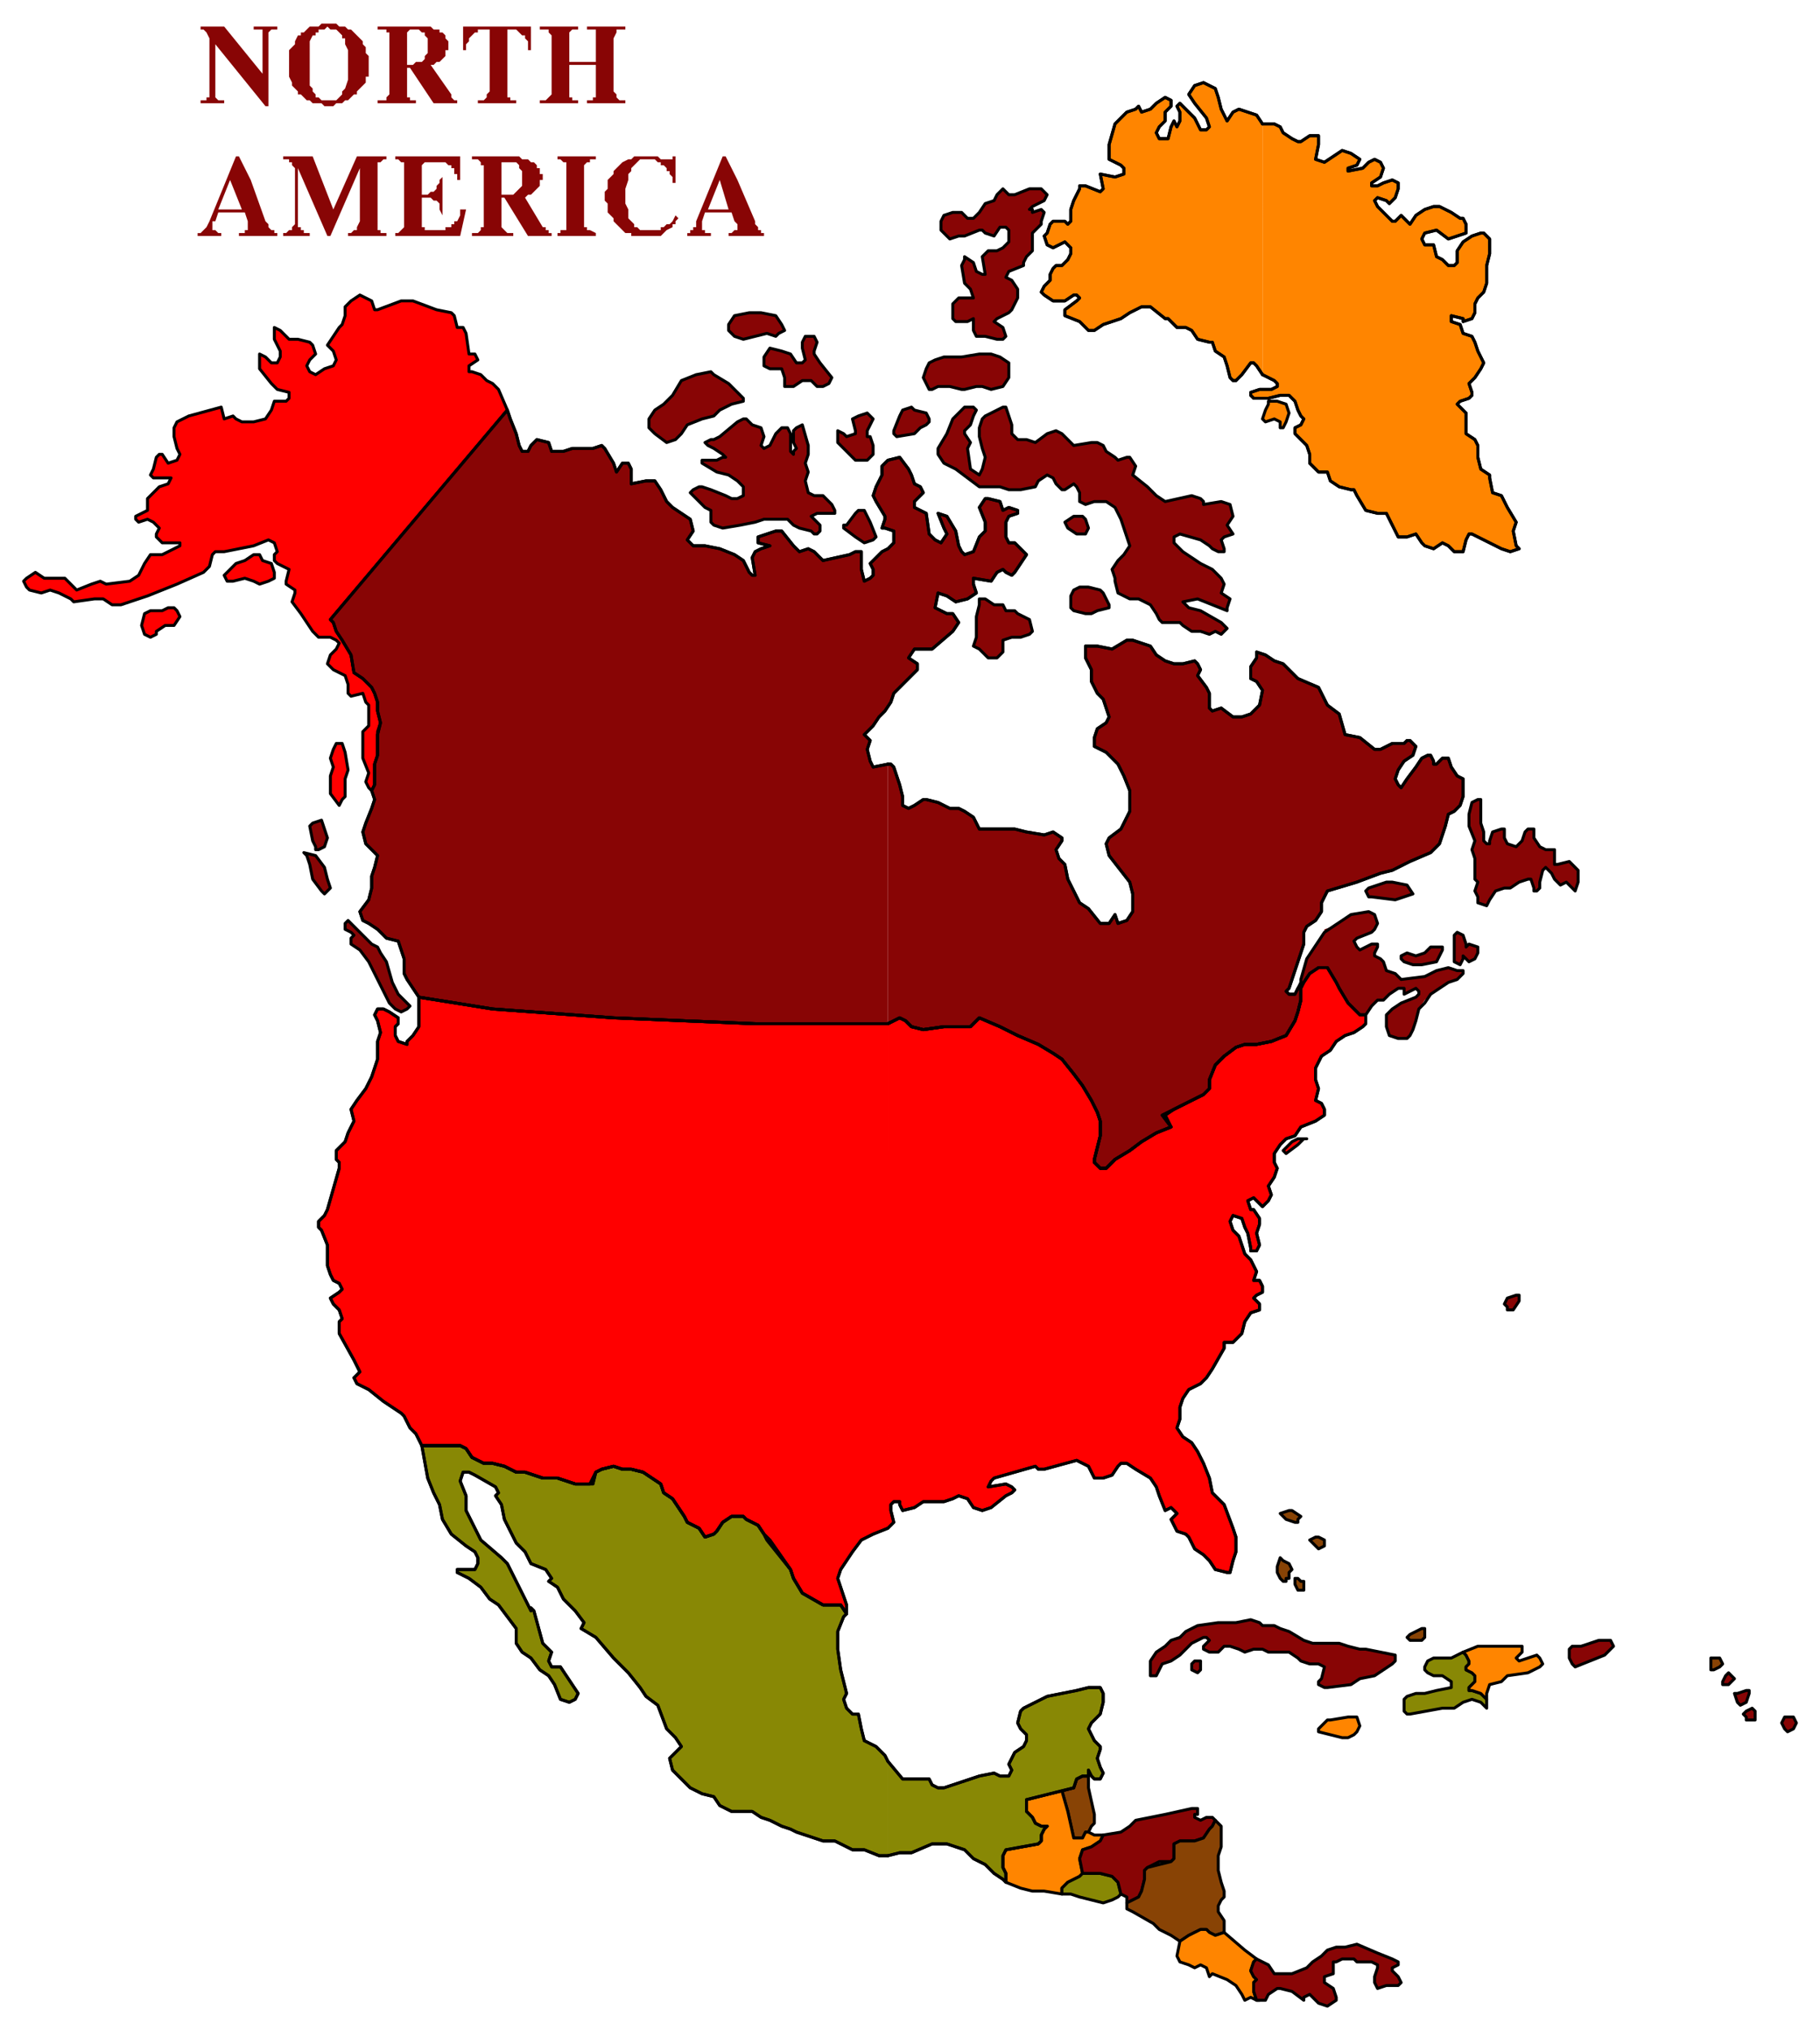
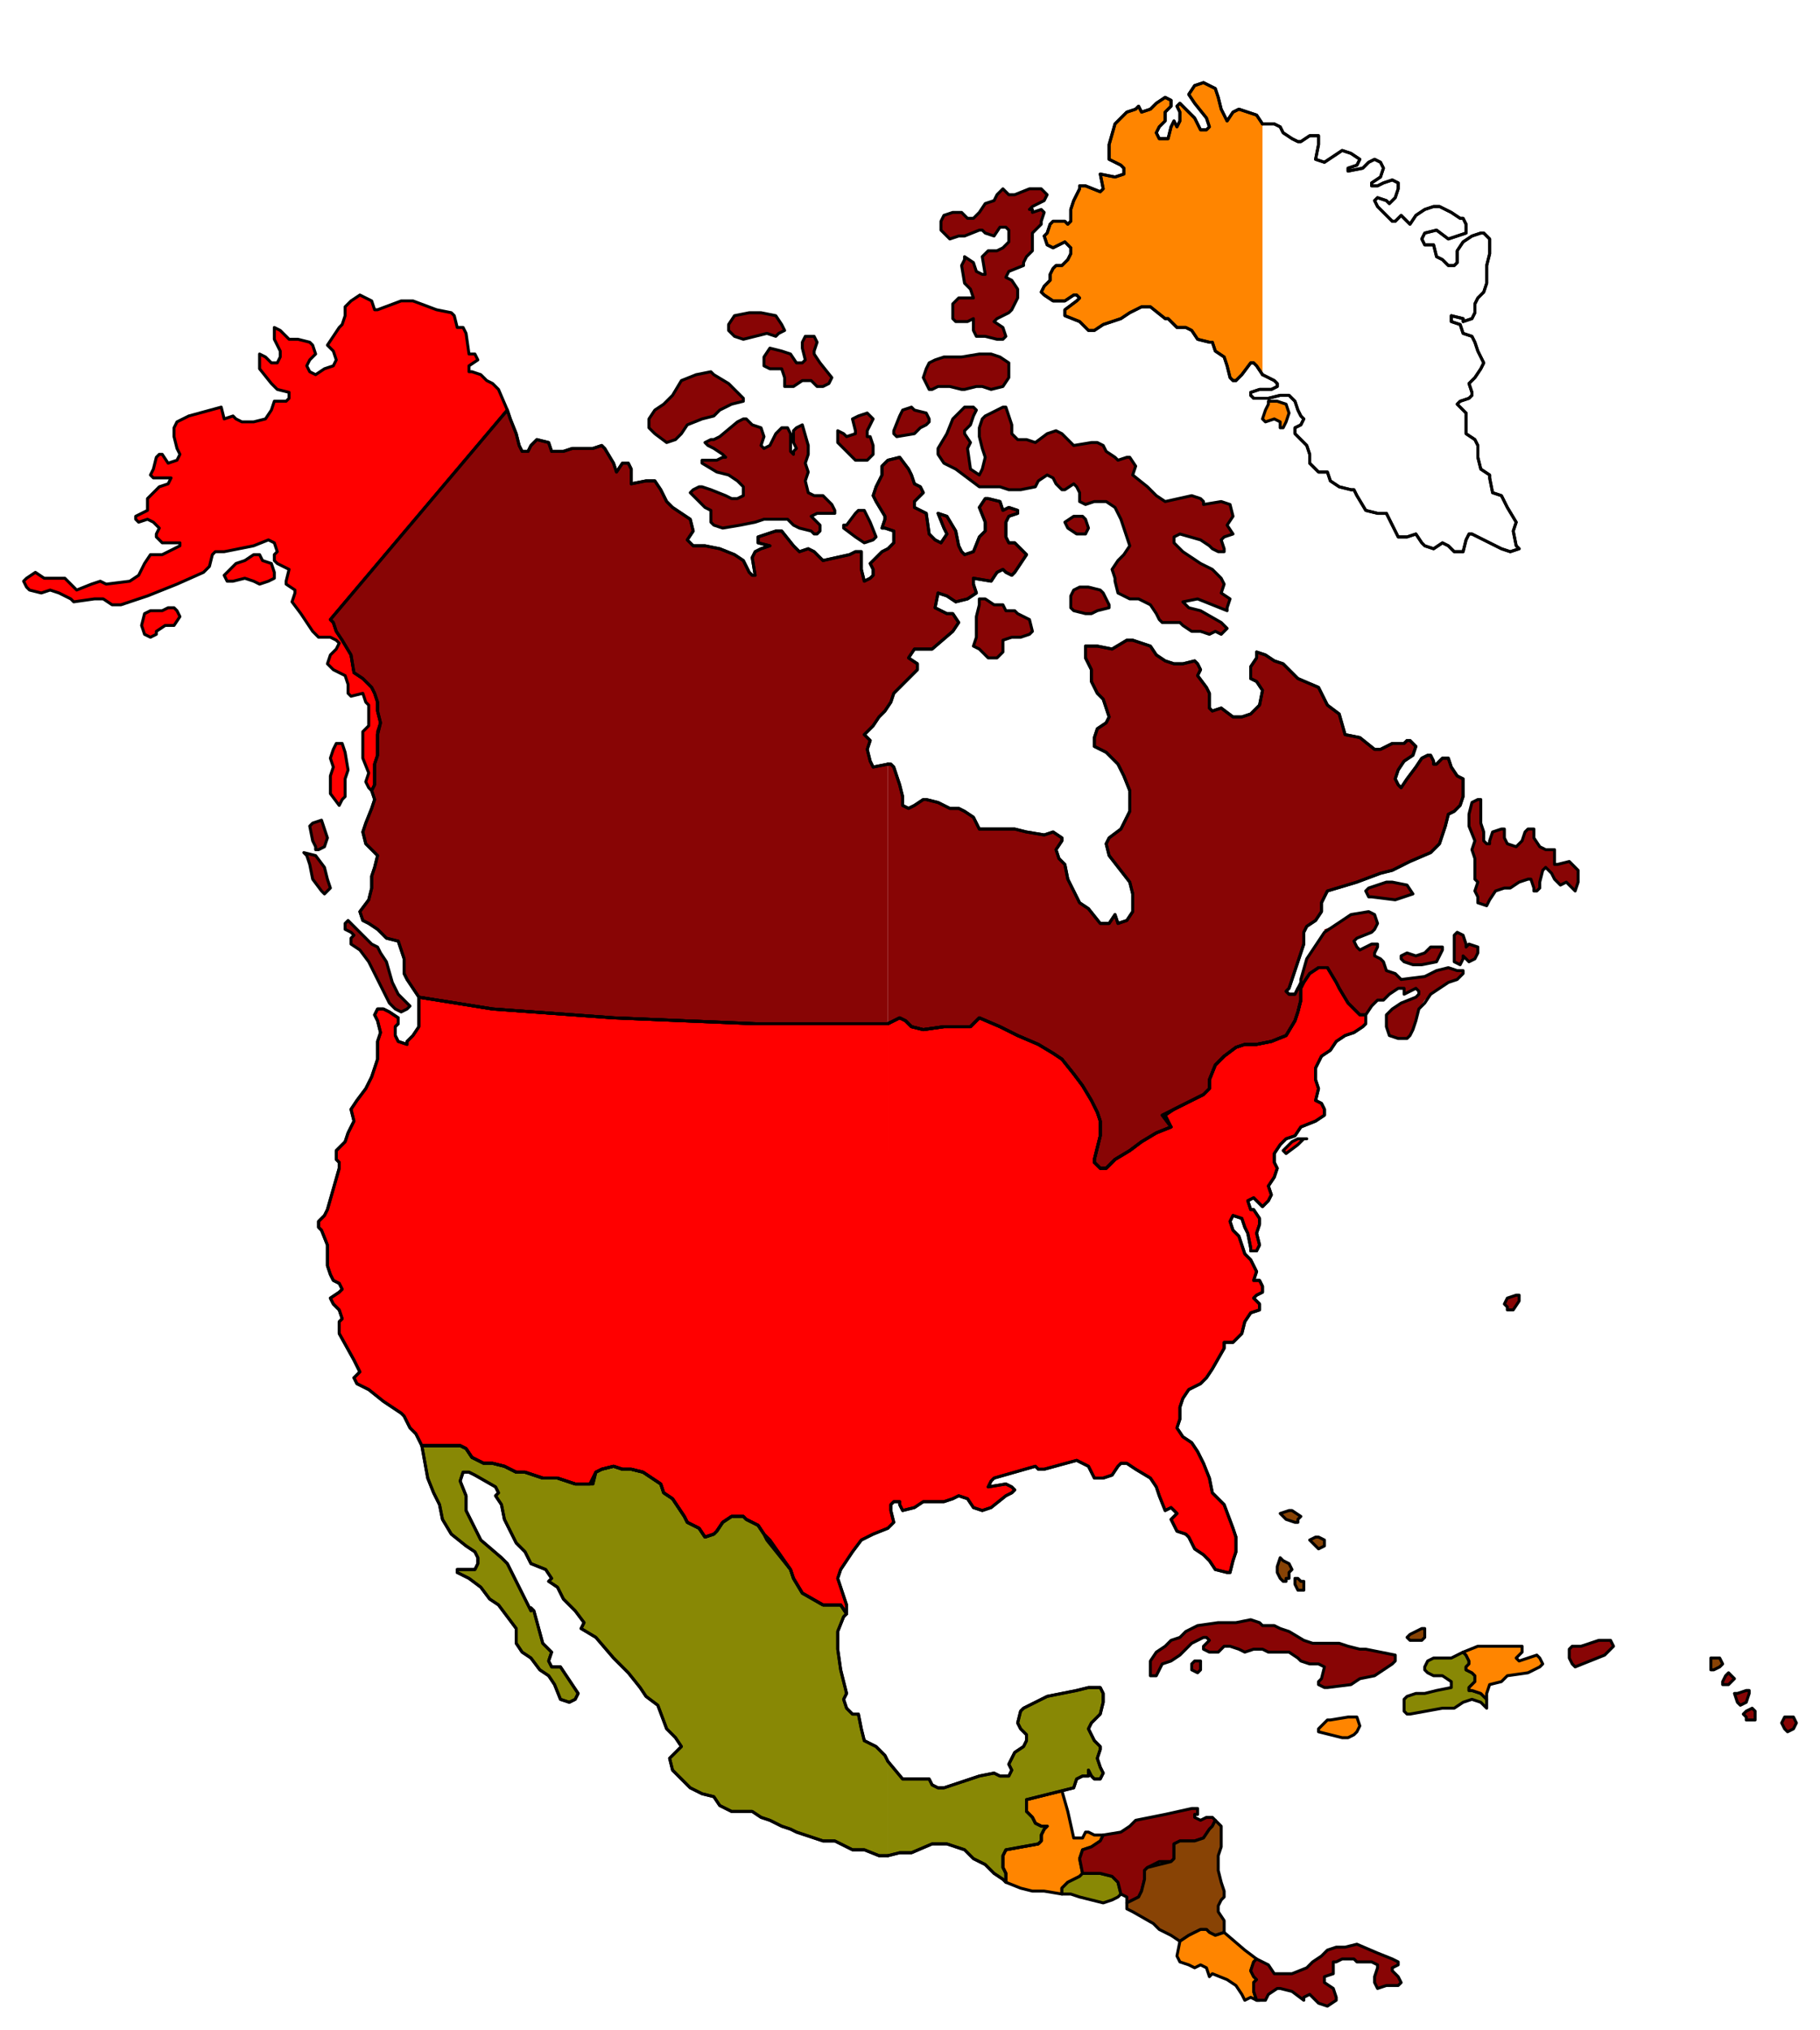
<svg xmlns="http://www.w3.org/2000/svg" fill-rule="evenodd" height="688" preserveAspectRatio="none" stroke-linecap="round" width="617">
  <style>.pen0{stroke:#000;stroke-width:1;stroke-linejoin:round}.brush1{fill:#880505}.brush2{fill:red}.brush3{fill:#884305}.brush4{fill:#ff8500}.brush5{fill:#888805}.pen1,.pen2{stroke:none}</style>
  <path class="pen0 brush1" d="m249 107 5-1h4l5 1 2 3 1 2-2 1-1 1-3-1-8 2-3-1-2-2v-2l2-3zm-2 23-5-3-1-1-5 1-5 2-3 5-3 3-3 2-2 3v3l2 2 4 3 3-1 2-2 2-3 5-2 4-1 2-2 4-2 4-1v-1l-5-5zm70-8 3-1h6l6-1h4l3 1 3 2v5h0l-2 3-4 1-3-1h-2l-4 1h-1l-4-1h-4l-2 1h-1l-1-2-1-2 1-3 1-2 2-1zm-21 29-1-3h-1v-2l2-4-2-2-3 1-2 1 1 4v1l-3 1-1-1-2-1v4l3 3 3 3h4l2-2v-1h0v-2z" />
  <path class="pen0 brush2" d="M51 207h4l2-1h2l1 1 1 2-2 3h-3l-3 2v1l-2 1-2-1-1-3 1-4 2-1z" />
  <path class="pen0 brush1" d="M291 173h2l2 4 2 5-1 1-3 1-3-2-4-3v-1h1l3-4 1-1zm73 2h3l1 1 1 3-1 2h-3l-3-2-1-2 3-2zm-1 29v-2l1-2 2-1h3l4 1 1 1h0l2 4v1l-4 1-2 1h-2l-4-1-1-1v-2zm151 235h1v2l-2 3h-2v-1l-1-1 1-2 3-1z" />
  <path class="pen0 brush3" d="M580 562h3l1 2-1 1-2 1h-1v-4z" />
  <path class="pen0 brush1" d="m586 567 1 1 1 1-2 2h-2v-1l1-2 1-1zm3 7 3-1h1v1l-1 3-2 1-1-1-1-3h1zm3 6 2-1 1 1v3h-3v-1l-1-1 1-1zm13 2h3l1 2-1 2-2 1-1-1-1-2 1-2zm-201-30 2-1 7-1h6l5-1 3 1 1 1h4l2 1 3 1 5 3 3 1h9l3 1 4 1h2l10 2v2l-1 1-3 2-3 2-5 1-3 2-8 1h-1l-2-1v-1l1-1 1-4-2-1h-3l-3-1-1-1-3-2h-7l-2-1h-3l-3 1-2-1-3-1h-2l-2 2h-3l-2-1v-1l1-1 1-1-1-1h-1l-4 2-2 2-2 2-3 2-3 1-2 4h-2v-5l2-3 3-2 2-2 3-1 2-2 2-1z" />
  <path class="pen0 brush1" d="M405 563h2v3l-1 1-2-1v-2l1-1z" />
  <path class="pen0 brush4" d="m451 588-4-1v-1h0l3-3h1l6-1h3l1 3-1 2-1 1-2 1h-2l-4-1z" />
  <path class="pen0 brush2" d="M86 188h2l1 2 3 1 1 3v2l-2 1-3 1-2-1-3-1-4 1h-2l-1-2 1-1 1-1 2-2 3-1 3-2z" />
  <path class="pen0 brush1" d="m246 168-5-2-3-1h-1l-2 1-1 1 2 2 3 3 2 1v4l1 1 3 1 6-1 5-1 3-1h8l2 2 2 1 4 1 1 1h1l1-1v-2l-2-2-1-1h0l2-1h6v-1l-1-2-3-3h-3l-2-1-1-4 1-3-1-3 1-3v-3l-2-7h0l-2 1-1 1v4l1 2-1 1v1l-1-1v-6l-1-2h-2l-2 2-2 4-2 1-1-1 1-3-1-3-3-1-2-2h-1l-2 1-6 5-2 1h-1l-2 1 1 1 2 1 3 2 1 1h-1l-2 1h-5v1l5 3 4 1 3 2 2 2v3l-2 1h-2l-2-1zm23-37 3-2h3l2 2h2l2-1 1-2-4-5-2-3v-1l1-3-1-2h-3l-1 2v2l1 4-1 1h-2l-2-3-3-1-4-1-2 3v3l2 1h4l1 3v3h3zm36 10-2 5v1l1 1 6-1 2-2 2-1 1-1v-1l-1-2h0l-4-1-1-1-3 1-1 2zm33-75-1 2-3 1-2 3-2 2h-2l-2-2h-3l-3 1-1 2v3l1 1 2 2 3-1h2l5-2h1l1 1 3 1 2-3h2l1 1v4l-2 2-2 1h-3l-2 2 1 6h-1l-2-1-1-3-3-2v1l-1 2 1 6 2 2 1 3h-5l-2 2v5l1 1h4l2-1v4l1 2h3l4 1h2l1-1-1-3h0l-3-2 1-1 4-2 1-1 2-4v-3l-2-3-2-1 1-2 5-2v-1l1-2 1-1 1-1v-6l3-3v-1l1-3h0l-1-1-3 1v-1h-1l1-1 4-2 1-2-2-2h-4l-5 2h-2l-2-2-2 2z" />
  <path class="pen0 brush4" d="M430 136h3l3 1 1 3-1 3-1 2h-1v-2l-2-1-3 1-1-1 1-3 1-2v-1z" />
  <path class="pen0 brush1" d="m410 215-3-1h-3l-3-2-1-1h-6l-1-1-1-2-2-3-4-2h-3l-4-2-1-4v-1l-1-3 2-3 2-2 2-3-3-9-2-4-3-2h-4l-3 1-2-1v-3l-1-2-1-1-3 2h-1l-2-2-1-2-2-1-3 2-1 2-5 1h-4l-3-1h-7l-8-6-4-2-2-3v-2l3-5 2-5 4-4h3l1 1-1 2-1 3-2 2v1l2 3-1 2 1 7 3 2 1-2 1-4-1-3-1-4v-3l1-3 1-1 6-3h1l2 6v3l2 2h3l3 1 4-3 3-1 2 1 2 2 2 2 6-1h2l2 1 1 2 3 2 1 1 3-1h1l2 3-1 3 5 4 3 3 3 2 9-2 3 1 1 1v1l6-1 3 1 1 4h0l-2 3 2 3h0l-3 1-1 1 1 3v1h-2l-2-1-1-1-3-2-7-2-2 1h0v2l3 3 3 2 3 2 4 2h0l3 3 1 2-1 3 3 2-1 3v1l-5-2-5-2-5 1h0l2 2 4 1 7 4 2 2-1 1-1 1-2-1-2 1zm-76-12 3 2h3l1 2h3l1 1 4 2 1 4-1 1-3 1h-3l-3 1h0v4l-2 2h-3l-3-3-2-1 1-3v-7l1-4v-2h2zm166 88v7l1 1-1 3 1 2v2l3 1 1-2 2-3 3-1h2l3-2 3-1h1l1 3h0v1h1l1-1v-2l1-4 1-1 2 2 1 2 2 2h0l2-1 1 1 2 2 1-3v-4l-2-2-1-1-4 1h-1v-5h-3l-2-1-2-3v-3h-2l-1 1-1 3-2 2-3-1-1-2v-3h-1l-3 1-1 3v1h-1l-1-1v-3l-1-3v-8h-1l-2 1-1 4v4l2 5-1 3 1 3zm-36 10 6-2h2l5 1 2 3h0l-3 1-3 1-8-1h-1l-1-2 1-1zm13 22 3 1 3-1 2-2h4v1l-1 2-1 2-5 1h-3l-3-1-1-1v-1l2-1zm17-7 2 1 1 3v1l1-1 3 1v2l-1 2-2 1-1-1-1-1v1l-1 2-2-1v-9l1-1z" />
  <path class="pen0 brush2" d="M442 386h1-1l-2 2-4 3h0l-1-1 1-1 2-2 2-1h2z" />
  <path class="pen0 brush1" d="m129 323-1-2-2-1-2-2-1-1-4-4-1-1-1 1v2l2 1 1 1-1 1v2l3 2 3 4 3 6 1 2 3 6 2 2 2 1 2-1 1-1-3-3-1-1-2-4-2-7-2-3zm-23-44 3-1 1 3 1 3-1 3-2 1h-1v-1l-1-2-1-5 1-1zm-3 10 4 1 3 4 1 4 1 3-1 1-1 1-1-1-3-4-1-5-1-3-1-1z" />
  <path class="pen0 brush2" d="M114 252h2l1 3 1 6-1 3v6l-1 1-1 2-3-4v-6l1-3-1-3 1-3 1-2z" />
  <path class="pen0 brush3" d="m434 513 3-1h1l3 2-1 1v1h-1l-3-1-2-2zm10 9 2-1h1l2 1v2h0l-2 1-1-1-1-1-1-1zm-5 13v2l1 2h2v-3h-1l-1-1h-1zm-5-7h0l1 1 2 1 1 2-1 1v2h-1v1h-1l-1-1-1-2v-2l1-3zm44 26 2-1 2-1h1v3l-1 1h-4l-1-1 1-1z" />
  <path class="pen0 brush1" d="M533 558h3l6-2h4l1 2-1 1-2 2-10 4-1-1-1-2v-3l1-1z" />
  <path class="pen0 brush2" d="m126 268-1-1-1-2 1-3-2-5h0v-9l2-2v-7l-1-1-1-3-4 1-1-1v-3l-1-3-2-1-2-1-2-2 1-3 2-2 1-2-1-1-2-1h-4l-2-2-2-3-2-3-3-4 1-3v-1l-3-2v-1l1-4-4-2-1-1v-2l1-1-1-3-2-1-5 2-10 2h-3l-1 1-1 4-2 2-9 4-10 4-9 3h-3l-3-2h-3l-7 1-1-1-4-2-3-1-3 1-4-1-1-1-1-2 1-1 3-2 3 2h7l2 2 2 2 5-2 3-1 2 1 8-1 3-2 2-4 2-3h4l6-3v-1h-6l-2-2v-1l1-2-2-2-2-1-3 1-1-1v-1l4-2v-4l2-2 2-2 3-1 1-2h-6l-1-1 1-2 1-4 1-1h1l2 3 3-1 1-2-1-2-1-4v-3l1-2 4-2 11-3 1 4 3-1 1 1 2 1h4l4-1 2-3 1-3h4l1-1v-2l-4-1-2-2-4-5v-5l2 1 2 2h2l1-2v-2l-2-4v-4l2 1 3 3h3l4 1 1 1 1 3-2 2-1 2 1 2 2 1 3-2 3-1 1-2-1-3-2-2 2-3 2-3 1-1 1-3v-3l2-2 3-2 2 1 2 1 1 3h1l8-3h4l8 3 5 1 1 1 1 4h2l1 2 1 7h2l1 2h0l-3 2v2h1l3 1 2 2 2 1 2 2 3 7-60 71 1 1 1 3 2 3 3 5 1 6 3 2 3 3 1 2 1 3v3l1 4-1 3v8l-1 3v7l-1 2z" />
-   <path class="pen0 brush3" d="m369 621 1-2 1-1v-3l-2-9v-4h-2l-2 1-1 3-4 1 2 7 2 9h3l1-2h1z" />
  <path class="pen0 brush4" d="m360 607-8 2-4 1v4l2 2 1 2 2 1h2l-1 1-1 2v2l-1 1-11 2-1 2v4l1 2v3l5 2 4 1h4l6 1h0v-2l1-1 1-1 2-1 2-1 1-1h0l-1-5 1-3 3-1 3-2 1-2h0-3l-2-1h0-1l-1 2h-3 0l-2-9-2-7z" />
  <path class="pen0 brush5" d="M360 642h3l3 1 4 1 4 1 3-1 2-1 1-1h0l-1-4-2-2-4-1h-6l-1 1-2 1-2 1-1 1-1 1v2z" />
  <path class="pen0 brush1" d="m374 622 6-1 3-2 2-2 10-2 9-2h2v2h-1v1l2 1 2-1h2l1 1h0l-1 2-1 1-2 3-3 1h-5l-2 1v5l-1 1h-4l-4 2-1 1v3l-1 4-1 2-4 2h0v-2l-2-1h0l-1-4-2-2-4-1h-6 0l-1-5 1-3 3-1 3-2 1-2z" />
  <path class="pen0 brush3" d="M415 655v-4l-2-3v-2l1-2 1-1v-2l-1-3-1-4v-5l1-3v-7l-2-2h0l-1 2-1 1-2 3-3 1h-5l-2 1v5l-1 1-4 1-4 1-1 1v3l-1 4-1 2-4 2v2l2 1 7 4 2 2 4 2 3 2 3-2 2-1 2-1h2l1 1 2 1 3-1z" />
  <path class="pen0 brush4" d="m400 658-1 5 1 2 3 1 2 1 2-1 2 1 1 3 1-1 5 2 3 2 2 3 1 2 2-1 2 1h1-1l-1-3v-3l1-1-1-1-1-2 1-3 1-1h0l-4-3-7-6h0l-3 1-2-1-1-1h-2l-2 1-2 1-3 2z" />
  <path class="pen0 brush1" d="m426 664 4 2 2 3h6l5-2 2-2 3-2 2-2 3-1h3l4-1 7 3 5 2 2 1h0v1l-2 1v1l2 2 1 2-1 1h-4l-3 1-1-2v-2l1-3v-1h0l-2-1h-5l-1-1h-4l-2 1h-1v4l-3 1v2l3 2 1 3v1l-3 2-3-1-3-3-2 1v1l-4-3-4-1h-1l-3 2-1 2h-2 0-1l-1-3v-3l1-1-1-1-1-2 1-3 1-1z" />
  <path class="pen0 brush5" d="m496 560-4 2h-6l-2 1-1 2v1l1 1 2 1h3l3 2v2h0l-5 1-4 1h-3l-3 1-1 1v4h0l1 1h1l11-2h4l3-2 3-1 3 1 2 2v-3h0l-2-2-3-1h-1v-1l1-1 1-1v-2l-1-1-2-1v-1l1-1v-1l-1-2-1-1z" />
  <path class="pen0 brush4" d="m496 560 5-2h15v2l-2 2 1 1 3-1 3-1 1 1 1 2-1 1-4 2-7 1-2 2-4 1-1 3v2h0l-2-2-3-1h-1v-1l1-1 1-1v-2l-1-1-2-1v-1l1-1v-1l-1-2-1-1z" />
-   <path class="pen1 brush4" d="M428 42h4l2 1 1 2 3 2 2 1h1l3-2h3v3l-1 5 3 1 3-2 3-2 3 1 3 2-1 2-3 1v1l5-1 2-2 2-1 2 1 1 2-1 3-3 2v1h2l2-1 3-1 2 1v2l-1 3-1 1-1 1-1-1-3-1-1 1 1 2 1 1 3 3 1 1h1l2-2 1 1 2 2 2-3 3-2 3-1h2l4 2 3 2h1l1 2v3l-3 1-3 1-4-3-4 1-1 2 1 2h3l1 4 2 1 2 2h2l1-1v-4l2-3 3-2 3-1h1l1 1 1 1v5l-1 4v6l-1 3-2 2-1 2v3l-1 2-3 1v-1l-4-1v2l3 1 1 3 3 1 1 2 1 3 2 4-1 2-2 3-2 2 1 3v1l-1 1-3 1-1 1 3 3v7l3 2 1 2v4l1 4 3 2v1l1 5 3 1 2 4 3 5-1 3 1 5 1 1-3 1-3-1-4-2-6-3h-1l-1 2-1 4h-3l-2-2-2-1-3 2-3-1-1-1-2-3-3 1h-3l-3-6-1-2h-3l-4-1-3-5-1-2h-1l-4-1-3-2-1-3h-3l-1-1-2-2v-3l-1-3-3-3-1-1v-2l2-1 1-2-1-1-1-2-1-3-2-2h-3l-4 1h-5l-1-1v-1l3-1h4l2-1v-1l-1-1-4-2V42z" />
  <path class="pen1 brush4" d="m428 127-2-3-1-1h-1l-3 4-2 2h-1l-1-1-1-4-1-3-3-2-1-3h-1l-4-1-2-3-2-1h-3l-3-3h-1l-5-4h-3l-4 2-3 2-6 2-3 2h-2l-2-2-1-1-5-2v-2l4-3 1-1-1-1h-1l-3 2h-4l-3-2-1-1 1-2 2-2v-2l1-2 1-1h2l2-2 1-2v-2l-2-2-2 1-2 1-2-1-1-3 1-1 1-3 1-1h4l1 1 1-1v-4l1-3 2-4v-1h2l5 2 1-1-1-5 5 1 3-1v-2l-1-1-4-2v-5l2-7 4-4 3-1 1-1 1 2 3-1 2-2 3-2 2 1v2l-2 2v3l-2 2-1 2 1 2h3l1-4 1-2 1 2 1-2v-3l-1-2 1-1 5 5 2 4h2l1-1-1-3-4-5-2-3 2-3 3-1 4 2 1 3 1 4 2 4 2-3 2-1 6 2 2 3v85z" />
  <path class="pen2 brush1" d="M463 344h-2l-1-1-3-3-3-5-1-2-3-5h-3l-3 2-2 3-1 2h-1l1-2v-1l2-7 4-6 2-3v-1l3-1 3-2 3-2 6-1 2 1 1 3-1 2-1 1-5 2-1 1 1 2 1 1 4-2h2v1l-1 2v1l2 1 1 1 1 3 3 1 2 2 8-1 4-2 4-1 3 1h2v1l-2 2-3 1-3 2-3 2-2 2-2 3-1 4-1 3-1 2-1 1h-3l-3-1-1-3v-4l2-2 3-2 5-2 1-1v-1l-1-1-4 2v-2h-2l-3 2-2 2h-2l-2 2-2 3z" />
  <path class="pen2 brush1" d="M301 259h1l1 1 2 6 1 4v3l2 1 2-1 3-2h1l4 1 4 2h3l2 1 3 2 2 4h12l4 1 6 1 3-1 3 2v1l-2 3 1 3 2 2 1 5 4 8 3 2 4 5h3l2-3 1 3 3-1 2-3v-6l-1-4-7-9-1-4 1-2 4-3 3-6v-7l-2-5-2-4-4-4-4-2v-3l1-3 3-2 1-2-2-6-2-2-1-2-1-2v-4l-2-4v-4h4l5 1 5-3h2l6 2 2 3 3 2 3 1h3l4-1 1 1 1 2-1 2 3 4 1 2v5l1 1 3-1 4 3h3l3-1 3-3 1-5-2-3-2-1v-4l2-3v-2l3 1 3 2 3 1 5 5 7 3 3 6 4 3 2 7 5 1 5 4h2l4-2h4l1-1h1l1 1 1 1-1 3-3 2-2 3-1 3 1 2 1 1 2-3 3-4 2-3 2-1h1l1 2v1h1l2-2h2l1 3 2 3 2 1v6l-1 3-2 2-2 1-1 4-2 6-3 3-7 3-6 3-4 1-8 3-10 3-2 4v3l-2 3-3 2-1 2v4l-1 3-2 6-2 6-1 1 1 1h2l1-2h1v4l-1 4-1 3-3 5-5 2-5 1h-4l-3 1-4 3-3 3-2 5v3l-2 2-10 5-3 2 2 4-5 2-5 3-4 3-5 3-3 3h-2l-2-2v-1l1-4 1-4v-5l-1-3-2-4-3-5-3-4-4-5-3-2-5-3-7-3-6-3-7-3-1 1-2 2h-9l-7 1-4-1-2-2-2-1-4 2v-88z" />
  <path class="pen2 brush1" d="M301 347h-45l-48-2-41-3-25-4-4-6-1-2v-5l-1-3-1-3-4-1-3-3-3-2-2-1-1-3 3-4 1-4v-4l1-3 1-4-3-3-1-1-1-4 1-3 2-5 1-3-1-3 1-2v-7l1-3v-7l1-4-1-4v-3l-1-3-1-2-3-3-3-2-1-6-3-5-2-3-1-3-1-1 60-71 1 3 2 5 1 4 1 2h2l1-2 2-2 4 1 1 3h4l3-1h7l3-1 1 1 3 5 1 3 2-3h2l1 2v5l5-1h3l2 3 2 4 2 2 6 4 1 4-2 3 2 2h4l5 1 5 2 3 2 2 4 1 1h1l-1-6 1-2 2-1 3-1-4-1v-2l6-2h2l4 5 2 2 3-1 2 1 3 3 9-2 2-1h2v6l1 4 2-1 1-1v-2l-1-2 4-4 2-1 2-2v-4l-3-1h-1l1-3v-1l-3-5-1-2 1-3 2-4v-3l2-2 4-1 3 4 1 2 1 3 2 1 1 2-1 1-2 2v2l4 2 1 7 2 2 2 1 2-3-1-2-2-5 3 1 3 5 1 5 1 2 1 1 3-1 2-5 2-2v-3l-2-5 2-3h1l4 1 1 3 2-1 3 1v1l-3 1-1 2v5l1 2h2l2 2 2 2-4 6-1 1-2-1-1-1-2 1-2 3-6-1v2l1 3-3 2-4 1-3-2-3-1-1 5 4 2h2l2 3-2 3-7 6h-6l-2 3 3 2v2l-8 8-1 3-2 3-2 2-2 3-3 3 2 2-1 3 1 4 1 2 5-1v88z" />
  <path class="pen0" fill="none" d="m440 335 1-2v-1l2-7 4-6 2-3h0l3-2 3-2 3-2 6-1 2 1 1 3-1 2-1 1-5 2-1 1 1 2 1 1 4-2h2v1l-1 2v1l2 1 1 1 1 3 3 1 2 2 8-1 4-2 4-1 3 1h2v1l-2 2-3 1-3 2-3 2-2 3-2 2-1 4-1 3-1 2-1 1h-3l-3-1-1-3v-4l2-2 3-2 5-2 1-1v-1l-1-1-4 2v-2h-2l-3 2-2 2h-2l-2 2-2 3h-2l-1-1-3-3-3-5-1-2-3-5h-3l-3 2-2 3-1 2" />
  <path class="brush5" d="M301 629v-32l-1-2-3-3-2-1-2-1-1-4-1-5h-2l-2-2-1-3 1-2-2-8-1-7v-6l2-5 1-1-2-3h-6l-7-4-3-5-1-3-7-10-2-2-2-3-4-2-1-1h-4l-3 2-2 3-1 1-3 1-2-3-4-2-1-2-2-3-2-3-3-2-1-3-3-2-3-2-4-1h-3l-3-1-4 1-2 1-1 4h-6l-3-1-3-1h-5l-3-1-3-1h-3l-4-2-4-1h-3l-4-2-2-3-2-1h-13l2 11 2 5 2 4 1 5 3 5 5 4 3 2 1 2v2l-1 2h-6v1l4 2 4 3 3 4 3 2 3 4 3 4v5l2 3 3 2 3 4 3 2 2 3 2 5 3 1 2-1 1-2-2-3-2-3-2-3h-3l-1-2 1-3-1-1-2-2-3-11-1-1v1l-8-16-2-2-7-6-2-4-3-6v-5l-2-5 1-3h2l2 1 7 4 1 2-1 1 2 3 1 5 4 8 3 3 2 4 5 2 2 3-1 1 3 2 2 4 4 4 3 4-1 2 5 3 6 7 5 5 4 5 2 3 4 3 3 8 3 3 2 3-1 1-2 2-1 1 1 4 3 3 3 3 4 2 4 1 2 3 4 2h7l3 2 3 1 4 2 3 1 2 1 3 1 3 1 3 1h4l6 3h4l5 2h3zm0 0 4-1h4l7-3h5l3 1 3 1 3 3 4 2 3 3 3 2 1 1v-3l-1-2v-4l1-2 11-2 1-1v-2l1-2 1-1h-2l-2-1-1-2-2-2v-4l4-1 8-2 4-1 1-3 2-1h2v-2l1 2 1 1h2l1-2-1-2-1-3 1-3v-1l-2-2-2-4 1-2 3-3 1-4v-3l-1-2h-4l-4 1-10 2-6 3-2 1-1 1-1 4 1 2 2 2v2l-1 2-3 2-2 4 1 2-1 2h-3l-2-1-5 1-3 1-3 1-6 2h-2l-2-1-1-2h-9l-5-6v32z" style="stroke:none" />
  <path class="brush2" d="M301 347h-45l-48-2-41-3-25-4v10l-2 3-2 2v1l-3-1-1-2v-3l1-1v-2l-3-2-2-1h-2l-1 2 1 2 1 4-1 3v6l-1 3-1 3-2 4-3 4-2 3 1 4-2 4-1 3-3 3v3l1 1v2l-2 7-2 7-1 2-2 2v2l1 1 2 5v7l1 3 1 2 2 1 1 2-1 1-3 2 1 2 2 2 1 3-1 1v4l5 9 2 4-2 2 1 2 4 2 5 4 6 4 1 1 2 4 2 2 2 4h13l2 1 2 3 4 2h3l4 1 4 2h3l3 1 3 1h5l3 1 3 1h5l2-4 2-1 4-1 3 1h3l4 1 3 2 3 2 1 3 3 2 2 3 2 3 1 2 4 2 2 3 3-1 1-1 2-3 3-2h4l1 1 4 2 2 3 1 2 8 10 1 3 3 5 7 4h6l2 3v-3l-1-3-1-3-1-3 1-3 2-3 2-3 3-4 4-2 5-2V347zm0 171 2-2-1-4v-2l1-1h2v1l1 2 4-1 3-2h7l3-1 2-1 3 1 2 3 3 1 3-1 5-4 2-1 1-1-1-1-2-1-6 1 1-2 1-1 14-4 1 1h2l11-3 4 2 2 4h3l3-1 2-3 1-1h2l3 2 5 3 2 3 1 3 2 5 2-1 1 1 1 1-2 2 1 2 1 2 3 1 1 1 2 4 3 2 2 2 2 3 4 1h1l1-4 1-3v-5l-1-3-3-8-4-4-1-5-2-5-2-4-2-3-3-2-2-3 1-3v-4l1-3 2-3 4-2 2-2 2-3 4-7v-2h3l3-3 1-4 2-3 3-1v-2l-2-2 1-1 2-1v-2l-1-2h-2l1-3-2-4-2-2-2-6-2-2-1-3 1-2 3 1 1 3 1 2 1 5v1h2l1-2-1-4 1-3v-2l-2-3h-1l-1-3 2-1 2 2 1 1 2-2 1-2-1-3 2-3 1-3-1-2v-3l2-3 2-2 3-1 2-3 5-2 3-2v-2l-1-2-2-1 1-4-1-3v-4l2-4 3-2 2-3 3-2 3-1 3-2 1-1v-3h-2l-1-1-3-3-3-5-1-2-3-5h-3l-3 2-2 3-1 2v4l-1 4-1 3-3 5-5 2-5 1h-4l-3 1-4 3-3 3-2 5v3l-2 2-10 5-4 2 3 4-5 2-5 3-4 3-5 3-3 3h-2l-2-2v-1l1-4 1-4v-5l-1-3-2-4-3-5-3-4-4-5-3-2-5-3-7-3-6-3-7-3-1 1-2 2h-9l-7 1-4-1-2-2-2-1-4 2v171z" style="stroke:none" />
-   <path class="pen2 brush1" d="M73 30V15l17 21h1V11l1-1h2V9h-8v1h3v15L76 9h-8v1h1l1 1 1 2v20h-1v1h-2v1h8v-1h-2l-1-1v-3zm25-8v4l1 2v1l1 1 1 1v1h1l1 1 1 1h1l1 1h3l1 1h3l1-1h2l1-1h1l1-1 1-1h1v-1l1-1 1-1 1-1v-2h1v-7l-1-1v-2l-1-1v-1l-1-1-1-1-1-1-1-1h-1l-1-1h-6l1 1h2l1 1 1 1v1h1v2l1 2v10l-1 3-1 1v1l-1 1-1 1h-5l-1-1h-1v-1l-1-1v-1l-1-1V14l1-2h1v-1h1v-1h2l1-1h6-2l-1-1h-5l-1 1h-3l-1 1-1 1h-1v1h-1l-1 2v1l-1 1-1 1v5zm42-13h-12v1h3v1h1v21l-1 1v1h-3v1h13v-1h-2v-1h-1V23h1l8 12h8v-1h-1l-1-1v-1l-7-10h1l1-1h1l1-1 1-1v-2h1v-3l-1-1v-1l-1-1h-1v-1h-9 2l1 1h1v1l1 1v5l-1 1v1l-1 1h-2l-1 1h-2V11l1-1h9-1l-1-1h-6zm32 21V10h3l1 1 1 1h1v1l1 1v3h1V9h-23v8h1v-2l1-1v-1l1-1 1-1h1v-1h4v21l-1 1v1l-1 1h-2v1h13v-1h-2v-1h-1v-3zm11 5h13v-1h-2v-1h-1V22h9v11h-1v1h-2v1h13v-1h-2l-1-1v-1l-1-1V13l1-2v-1h3V9h-13v1h3v11h-9V11l1-1h2V9h-13v1h3v1l1 1v20l-1 1-1 1h-2v1zM67 79v1h8v-1h-1l-1-1h-1v-3h1l1-3h9l1 3v3h-1v1h-2v1h13v-1h-1v-1h-1l-1-1v-1l-1-1-5-14h-7l4 10h-8l4-10h7l-4-8h-1l-9 22-1 2-1 1-1 1h-1zm29 1h9v-1h-2v-1h-1v-1h-1V57l10 23h1l10-23v18l-1 2v1h-1l-1 1h-1v1h13v-1h-2v-1h-1V55h1l1-1h1v-1h-10l-8 18-7-18H96v1h2v1h1v1l1 1v19l-1 1v1h-1l-1 1h-1v1zm38 0h22l2-9h-2v2l-1 2h-1v1h-1v1h-2v1h-7v-1h-1V67h3l1 1h1l1 1v2l1 2V60l-1 1v1l-1 1v1l-1 1h-1l-1 1h-2V56l1-1h7l1 1h1v1h1v2h1v2h1v-8h-22v1h1l1 1h1v22l-1 1-1 1h-1v1zm38-27h-12v1h2l1 1v1h1v21h-1v1l-1 1h-2v1h14v-1h-2l-1-1-1-1V67h1l8 13h8v-1h-1v-1h-1v-1h-1l-6-10 1-1h1l1-1 1-1 1-1v-2h1v-2h-1v-2h-1v-1l-1-1h-9 3l1 1v1l1 1v5l-1 1-1 1-1 1h-4V55h10l-1-1h-2l-1-1h-4zm30 0h-13v1h1l1 1h1v23h-2v1h-1v1h13v-1l-2-1h-1v-1h-1V56l1-1h1v-1h2v-1zm28 21-1-1-1 2-1 1h-1l-1 1h-1v1h-7l-1-1h-1v-1l-1-1-1-1v-3l-1-2v-5l1-3v-2l1-1v-1l1-1 1-1 1-1h5l1 1h1v1h1l1 1v1h1v1l1 1v2h1v-9h-1v1h-4l-1-1h-8l-1 1h-1l-2 1-1 1-1 1-1 1v1l-1 1-1 1v3l-1 1v3l1 1v3l1 1 1 1v1l1 1 1 1 1 1 1 1h2v1h10l1-1 1-1 2-1v-1h1v-1l1-1zm3 5v1h8v-1h-2v-1h-1v-3l1-3h9l1 3 1 1v2h-1l-1 1h-1v1h12v-1h-1v-1h-1v-1l-1-1v-1l-6-14h-6l3 10h-7l4-10h6l-4-8h-1l-9 22v2h-1v1h-1v1h-1z" />
  <path class="pen0" fill="none" d="M428 42h4l2 1 1 2 3 2 2 1h1l3-2h3v3l-1 5 3 1 3-2 3-2 3 1 3 2-1 2-3 1h0v1h0l5-1 2-2 2-1 2 1 1 2-1 3-3 2v1h2l2-1 3-1 2 1v2l-1 3-1 1-1 1-1-1-3-1-1 1 1 2 1 1 3 3 1 1h1l2-2 1 1 2 2 2-3 3-2 3-1h2l4 2 3 2h1l1 2v3h0l-3 1-3 1-4-3-4 1-1 2 1 2h3l1 4 2 1 2 2h2l1-1v-4l2-3 3-2 3-1h1l1 1 1 1v5l-1 4v6l-1 3-2 2-1 2v3l-1 2-3 1v-1l-4-1v2l3 1 1 3 3 1 1 2 1 3 2 4-1 2-2 3-2 2 1 3v1l-1 1-3 1-1 1 3 3v7l3 2 1 2v4l1 4 3 2v1l1 5 3 1 2 4 3 5-1 3 1 5 1 1-3 1-3-1-4-2-6-3h-1l-1 2-1 4h-3l-2-2-2-1-3 2-3-1-1-1-2-3-3 1h-3l-3-6-1-2h-3l-4-1-3-5-1-2h-1l-4-1-3-2-1-3h-3l-1-1-2-2v-3l-1-3-3-3-1-1v-2l2-1 1-2-1-1-1-2-1-3-2-2h-3l-4 1h-5l-1-1v-1l3-1h4l2-1v-1l-1-1-4-2" />
  <path class="pen0" fill="none" d="M428 42h4l2 1 1 2 3 2 2 1h1l3-2h3v3l-1 5 3 1 3-2 3-2 3 1 3 2-1 2-3 1h0v1h0l5-1 2-2 2-1 2 1 1 2-1 3-3 2v1h2l2-1 3-1 2 1v2l-1 3-1 1-1 1-1-1-3-1-1 1 1 2 1 1 3 3 1 1h1l2-2 1 1 2 2 2-3 3-2 3-1h2l4 2 3 2h1l1 2v3h0l-3 1-3 1-4-3-4 1-1 2 1 2h3l1 4 2 1 2 2h2l1-1v-4l2-3 3-2 3-1h1l1 1 1 1v5l-1 4v6l-1 3-2 2-1 2v3l-1 2-3 1v-1l-4-1v2l3 1 1 3 3 1 1 2 1 3 2 4-1 2-2 3-2 2 1 3v1l-1 1-3 1-1 1 3 3v7l3 2 1 2v4l1 4 3 2v1l1 5 3 1 2 4 3 5-1 3 1 5 1 1-3 1-3-1-4-2-6-3h-1l-1 2-1 4h-3l-2-2-2-1-3 2-3-1-1-1-2-3-3 1h-3l-3-6-1-2h-3l-4-1-3-5-1-2h-1l-4-1-3-2-1-3h-3l-1-1-2-2v-3l-1-3-3-3-1-1v-2l2-1 1-2-1-1-1-2-1-3-2-2h-3l-4 1h-5l-1-1v-1l3-1h4l2-1v-1l-1-1-4-2" />
  <path class="pen0" fill="none" d="m428 127-2-3-1-1h-1l-3 4-2 2h-1l-1-1-1-4-1-3-3-2-1-3h-1l-4-1-2-3-2-1h-3l-3-3h-1l-5-4h-3l-4 2-3 2-6 2-3 2h-2l-2-2-1-1-5-2h0v-2l4-3 1-1-1-1h-1l-3 2h-4l-3-2-1-1 1-2 2-2v-2l1-2 1-1h2l2-2 1-2v-2l-2-2-2 1-2 1-2-1-1-3 1-1 1-3 1-1h4l1 1 1-1h0v-4l1-3 2-4v-1h2l5 2 1-1-1-5 5 1 3-1v-2l-1-1-4-2v-5l2-7 4-4 3-1 1-1 1 2 3-1 2-2 3-2 2 1v2l-2 2v3l-2 2-1 2 1 2h3l1-4 1-2 1 2 1-2v-3l-1-2 1-1 5 5 2 4h2l1-1-1-3-4-5-2-3 2-3 3-1 4 2 1 3 1 4 2 4 2-3 2-1 6 2 2 3" />
  <path class="pen0" fill="none" d="m428 127-2-3-1-1h-1l-3 4-2 2h-1l-1-1-1-4-1-3-3-2-1-3h-1l-4-1-2-3-2-1h-3l-3-3h-1l-5-4h-3l-4 2-3 2-6 2-3 2h-2l-2-2-1-1-5-2h0v-2l4-3 1-1-1-1h-1l-3 2h-4l-3-2-1-1 1-2 2-2v-2l1-2 1-1h2l2-2 1-2v-2l-2-2-2 1-2 1-2-1-1-3 1-1 1-3 1-1h4l1 1 1-1h0v-4l1-3 2-4v-1h2l5 2 1-1-1-5 5 1 3-1v-2l-1-1-4-2v-5l2-7 4-4 3-1 1-1 1 2 3-1 2-2 3-2 2 1v2l-2 2v3l-2 2-1 2 1 2h3l1-4 1-2 1 2 1-2v-3l-1-2 1-1 5 5 2 4h2l1-1-1-3-4-5-2-3 2-3 3-1 4 2 1 3 1 4 2 4 2-3 2-1 6 2 2 3M301 259h1l1 1 2 6 1 4v3l2 1 2-1 3-2h1l4 1 4 2h3l2 1 3 2 2 4h12l4 1 6 1 3-1 3 2v1l-2 3 1 3 2 2 1 5 4 8 3 2 4 5h3l2-3 1 3 3-1 2-3v-6l-1-4-7-9-1-4 1-2 4-3 3-6v-7l-2-5-2-4-4-4-4-2v-3l1-3 3-2 1-2-2-6-2-2-1-2-1-2v-4l-2-4v-4h4l5 1 5-3h2l6 2 2 3 3 2 3 1h3l4-1 1 1 1 2-1 2 3 4 1 2v5l1 1 3-1 4 3h3l3-1 3-3 1-5-2-3-2-1v-4l2-3v-2l3 1 3 2 3 1 5 5 7 3 3 6 4 3 2 7 5 1 5 4h2l4-2h4l1-1h1l1 1 1 1-1 3-3 2-2 3-1 3 1 2 1 1 2-3 3-4 2-3 2-1h1l1 2v1h1l2-2h2l1 3 2 3 2 1v6l-1 3-2 2-2 1-1 4-2 6-3 3-7 3-6 3-4 1-8 3-10 3-2 4v3l-2 3-3 2-1 2h0v4l-1 3-2 6-2 6-1 1 1 1h2l1-2h1v4l-1 4-1 3-3 5-5 2-5 1h-4l-3 1-4 3-3 3-2 5v3l-2 2-10 5-3 2 2 4-5 2-5 3-4 3-5 3-3 3h-2l-2-2v-1l1-4 1-4v-5l-1-3-2-4-3-5-3-4-4-5-3-2-5-3-7-3-6-3-7-3-1 1-2 2h-9l-7 1-4-1-2-2-2-1-4 2" />
  <path class="pen0" fill="none" d="M301 259h1l1 1 2 6 1 4v3l2 1 2-1 3-2h1l4 1 4 2h3l2 1 3 2 2 4h12l4 1 6 1 3-1 3 2v1l-2 3 1 3 2 2 1 5 4 8 3 2 4 5h3l2-3 1 3 3-1 2-3v-6l-1-4-7-9-1-4 1-2 4-3 3-6v-7l-2-5-2-4-4-4-4-2v-3l1-3 3-2 1-2-2-6-2-2-1-2-1-2v-4l-2-4v-4h4l5 1 5-3h2l6 2 2 3 3 2 3 1h3l4-1 1 1 1 2-1 2 3 4 1 2v5l1 1 3-1 4 3h3l3-1 3-3 1-5-2-3-2-1v-4l2-3v-2l3 1 3 2 3 1 5 5 7 3 3 6 4 3 2 7 5 1 5 4h2l4-2h4l1-1h1l1 1 1 1-1 3-3 2-2 3-1 3 1 2 1 1 2-3 3-4 2-3 2-1h1l1 2v1h1l2-2h2l1 3 2 3 2 1v6l-1 3-2 2-2 1-1 4-2 6-3 3-7 3-6 3-4 1-8 3-10 3-2 4v3l-2 3-3 2-1 2h0v4l-1 3-2 6-2 6-1 1 1 1h2l1-2h1v4l-1 4-1 3-3 5-5 2-5 1h-4l-3 1-4 3-3 3-2 5v3l-2 2-10 5-3 2 2 4-5 2-5 3-4 3-5 3-3 3h-2l-2-2v-1l1-4 1-4v-5l-1-3-2-4-3-5-3-4-4-5-3-2-5-3-7-3-6-3-7-3-1 1-2 2h-9l-7 1-4-1-2-2-2-1-4 2" />
  <path class="pen0" fill="none" d="M301 347h-45l-48-2-41-3-25-4-4-6-1-2v-5l-1-3-1-3-4-1-3-3-3-2-2-1-1-3 3-4 1-4v-4l1-3 1-4-3-3-1-1-1-4 1-3 2-5 1-3-1-3h0l1-2v-7l1-3v-7l1-4-1-4v-3l-1-3-1-2-3-3-3-2-1-6-3-5-2-3-1-3-1-1 60-71 1 3 2 5 1 4 1 2h2l1-2 2-2 4 1 1 3h4l3-1h7l3-1 1 1 3 5 1 3 2-3h2l1 2v5l5-1h3l2 3 2 4 2 2 6 4 1 4-2 3 2 2h4l5 1 5 2 3 2 2 4 1 1h1l-1-6 1-2 2-1 3-1-4-1v-2l6-2h2l4 5 2 2 3-1 2 1 3 3 9-2 2-1h2v6l1 4 2-1 1-1v-2l-1-2 4-4 2-1 2-2v-4l-3-1h-1l1-3v-1l-3-5-1-2 1-3 2-4v-3l2-2 4-1 3 4 1 2 1 3 2 1 1 2-1 1-2 2v2l4 2 1 7 2 2 2 1 2-3-1-2-2-5 3 1 3 5 1 5 1 2 1 1 3-1 2-5 2-2v-3l-2-5 2-3h1l4 1 1 3 2-1 3 1v1l-3 1-1 2v5l1 2h2l2 2 2 2-4 6-1 1-2-1-1-1-2 1-2 3-6-1v2l1 3-3 2-4 1-3-2-3-1-1 5 4 2h2l2 3-2 3-7 6h-6l-2 3 3 2v2l-8 8-1 3-2 3-2 2-2 3-3 3 2 2-1 3 1 4 1 2 5-1" />
  <path class="pen0" fill="none" d="M301 347h-45l-48-2-41-3-25-4-4-6-1-2v-5l-1-3-1-3-4-1-3-3-3-2-2-1-1-3 3-4 1-4v-4l1-3 1-4-3-3-1-1-1-4 1-3 2-5 1-3-1-3h0l1-2v-7l1-3v-7l1-4-1-4v-3l-1-3-1-2-3-3-3-2-1-6-3-5-2-3-1-3-1-1 60-71 1 3 2 5 1 4 1 2h2l1-2 2-2 4 1 1 3h4l3-1h7l3-1 1 1 3 5 1 3 2-3h2l1 2v5l5-1h3l2 3 2 4 2 2 6 4 1 4-2 3 2 2h4l5 1 5 2 3 2 2 4 1 1h1l-1-6 1-2 2-1 3-1-4-1v-2l6-2h2l4 5 2 2 3-1 2 1 3 3 9-2 2-1h2v6l1 4 2-1 1-1v-2l-1-2 4-4 2-1 2-2v-4l-3-1h-1l1-3v-1l-3-5-1-2 1-3 2-4v-3l2-2 4-1 3 4 1 2 1 3 2 1 1 2-1 1-2 2v2l4 2 1 7 2 2 2 1 2-3-1-2-2-5 3 1 3 5 1 5 1 2 1 1 3-1 2-5 2-2v-3l-2-5 2-3h1l4 1 1 3 2-1 3 1v1l-3 1-1 2v5l1 2h2l2 2 2 2-4 6-1 1-2-1-1-1-2 1-2 3-6-1v2l1 3-3 2-4 1-3-2-3-1-1 5 4 2h2l2 3-2 3-7 6h-6l-2 3 3 2v2l-8 8-1 3-2 3-2 2-2 3-3 3 2 2-1 3 1 4 1 2 5-1m0 338-1-2-3-3-2-1-2-1-1-4-1-5h-2l-2-2-1-3 1-2-2-8-1-7v-6l2-5 1-1h0l-2-3h-6 0l-7-4-3-5-1-3-7-10-2-2-2-3-4-2-1-1h-4l-3 2-2 3-1 1-3 1-2-3-4-2-1-2-2-3-2-3-3-2-1-3-3-2-3-2-4-1h-3l-3-1-4 1-2 1-1 4h-6l-3-1-3-1h-5l-3-1-3-1h-3l-4-2-4-1h-3l-4-2-2-3-2-1h-13l2 11 2 5 2 4 1 5 3 5 5 4 3 2 1 2v2l-1 2h-6v1l4 2 4 3 3 4 3 2 3 4 3 4v5l2 3 3 2 3 4 3 2 2 3 2 5 3 1 2-1 1-2-2-3-2-3-2-3h-3l-1-2 1-3-1-1-2-2-3-11-1-1v1l-8-16-2-2-7-6-2-4-3-6v-5l-2-5 1-3h2l2 1 7 4 1 2-1 1 2 3 1 5 4 8 3 3 2 4 5 2 2 3-1 1 3 2 2 4 4 4 3 4-1 2 5 3 6 7 5 5 4 5 2 3 4 3 3 8 3 3 2 3-1 1-2 2-1 1 1 4 3 3 3 3 4 2 4 1 2 3 4 2h7l3 2 3 1 4 2 3 1 2 1 3 1 3 1 3 1h4l6 3h4l5 2h3" />
  <path class="pen0" fill="none" d="m301 597-1-2-3-3-2-1-2-1-1-4-1-5h-2l-2-2-1-3 1-2-2-8-1-7v-6l2-5 1-1h0l-2-3h-6 0l-7-4-3-5-1-3-7-10-2-2-2-3-4-2-1-1h-4l-3 2-2 3-1 1-3 1-2-3-4-2-1-2-2-3-2-3-3-2-1-3-3-2-3-2-4-1h-3l-3-1-4 1-2 1-1 4h-6l-3-1-3-1h-5l-3-1-3-1h-3l-4-2-4-1h-3l-4-2-2-3-2-1h-13l2 11 2 5 2 4 1 5 3 5 5 4 3 2 1 2v2l-1 2h-6v1l4 2 4 3 3 4 3 2 3 4 3 4v5l2 3 3 2 3 4 3 2 2 3 2 5 3 1 2-1 1-2-2-3-2-3-2-3h-3l-1-2 1-3-1-1-2-2-3-11-1-1v1l-8-16-2-2-7-6-2-4-3-6v-5l-2-5 1-3h2l2 1 7 4 1 2-1 1 2 3 1 5 4 8 3 3 2 4 5 2 2 3-1 1 3 2 2 4 4 4 3 4-1 2 5 3 6 7 5 5 4 5 2 3 4 3 3 8 3 3 2 3-1 1-2 2-1 1 1 4 3 3 3 3 4 2 4 1 2 3 4 2h7l3 2 3 1 4 2 3 1 2 1 3 1 3 1 3 1h4l6 3h4l5 2h3m0 0 4-1h4l7-3h5l3 1 3 1 3 3 4 2 3 3 3 2 1 1h0v-3l-1-2v-4l1-2 11-2 1-1v-2l1-2 1-1h-2l-2-1-1-2-2-2v-4l4-1 8-2h0l4-1 1-3 2-1h2v-2l1 2 1 1h2l1-2-1-2-1-3 1-3v-1l-2-2-2-4 1-2 3-3 1-4v-3l-1-2h-4l-4 1-10 2-6 3-2 1-1 1-1 4 1 2 2 2v2l-1 2-3 2-2 4 1 2-1 2h-3l-2-1-5 1-3 1-3 1-6 2h-2l-2-1-1-2h-9l-5-6" />
  <path class="pen0" fill="none" d="m301 629 4-1h4l7-3h5l3 1 3 1 3 3 4 2 3 3 3 2 1 1h0v-3l-1-2v-4l1-2 11-2 1-1v-2l1-2 1-1h-2l-2-1-1-2-2-2v-4l4-1 8-2h0l4-1 1-3 2-1h2v-2l1 2 1 1h2l1-2-1-2-1-3 1-3v-1l-2-2-2-4 1-2 3-3 1-4v-3l-1-2h-4l-4 1-10 2-6 3-2 1-1 1-1 4 1 2 2 2v2l-1 2-3 2-2 4 1 2-1 2h-3l-2-1-5 1-3 1-3 1-6 2h-2l-2-1-1-2h-9l-5-6m0-250h-45l-48-2-41-3-25-4v4h0v6l-2 3-2 2v1l-3-1-1-2v-3l1-1v-2l-3-2-2-1h-2l-1 2 1 2 1 4-1 3v6l-1 3-1 3-2 4-3 4-2 3 1 4-2 4-1 3-3 3v3l1 1v2l-2 7-2 7-1 2-2 2v2l1 1 2 5v7l1 3 1 2 2 1 1 2-1 1-3 2 1 2 2 2 1 3-1 1v4l5 9 2 4-2 2 1 2 4 2 5 4 6 4 1 1 2 4 2 2 2 4h13l2 1 2 3 4 2h3l4 1 4 2h3l3 1 3 1h5l3 1 3 1h5l2-4 2-1 4-1 3 1h3l4 1 3 2 3 2 1 3 3 2 2 3 2 3 1 2 4 2 2 3 3-1 1-1 2-3 3-2h4l1 1 4 2 2 3 1 2 8 10 1 3 3 5 7 4h6l2 3v-3l-1-3-1-3-1-3 1-3 2-3 2-3 3-4 4-2 5-2" />
  <path class="pen0" fill="none" d="M301 347h-45l-48-2-41-3-25-4v4h0v6l-2 3-2 2v1l-3-1-1-2v-3l1-1v-2l-3-2-2-1h-2l-1 2 1 2 1 4-1 3v6l-1 3-1 3-2 4-3 4-2 3 1 4-2 4-1 3-3 3v3l1 1v2l-2 7-2 7-1 2-2 2v2l1 1 2 5v7l1 3 1 2 2 1 1 2-1 1-3 2 1 2 2 2 1 3-1 1v4l5 9 2 4-2 2 1 2 4 2 5 4 6 4 1 1 2 4 2 2 2 4h13l2 1 2 3 4 2h3l4 1 4 2h3l3 1 3 1h5l3 1 3 1h5l2-4 2-1 4-1 3 1h3l4 1 3 2 3 2 1 3 3 2 2 3 2 3 1 2 4 2 2 3 3-1 1-1 2-3 3-2h4l1 1 4 2 2 3 1 2 8 10 1 3 3 5 7 4h6l2 3v-3l-1-3-1-3-1-3 1-3 2-3 2-3 3-4 4-2 5-2m0 0 2-2-1-4v-2l1-1h2v1l1 2 4-1 3-2h7l3-1 2-1 3 1 2 3 3 1 3-1 5-4 2-1 1-1-1-1-2-1-6 1 1-2 1-1 14-4 1 1h2l11-3 4 2 2 4h3l3-1 2-3 1-1h2l3 2 5 3 2 3 1 3 2 5h0l2-1 1 1 1 1-2 2 1 2 1 2 3 1 1 1 2 4 3 2 2 2 2 3 4 1h1l1-4 1-3v-5l-1-3-3-8-4-4-1-5-2-5-2-4-2-3-3-2-2-3 1-3v-4l1-3 2-3 4-2 2-2 2-3 4-7v-2h3l3-3 1-4 2-3 3-1v-2l-2-2 1-1 2-1v-2l-1-2h-2l1-3-2-4-2-2-2-6-2-2-1-3 1-2 3 1 1 3 1 2 1 5v1h2l1-2-1-4 1-3v-2l-2-3h-1l-1-3 2-1 2 2 1 1 2-2 1-2-1-3 2-3 1-3-1-2v-3l2-3 2-2 3-1 2-3 5-2 3-2v-2l-1-2-2-1 1-4-1-3v-4l2-4 3-2 2-3 3-2 3-1 3-2 1-1h0v-3h-2l-1-1-3-3-3-5-1-2-3-5h-3l-3 2-2 3-1 2v4l-1 4-1 3-3 5-5 2-5 1h-4l-3 1-4 3-3 3-2 5v3l-2 2-10 5-4 2 3 4-5 2-5 3-4 3-5 3-3 3h-2l-2-2v-1l1-4 1-4v-5l-1-3-2-4-3-5-3-4-4-5-3-2-5-3-7-3-6-3-7-3-1 1-2 2h-9l-7 1-4-1-2-2-2-1-4 2" />
  <path class="pen0" fill="none" d="m301 518 2-2-1-4v-2l1-1h2v1l1 2 4-1 3-2h7l3-1 2-1 3 1 2 3 3 1 3-1 5-4 2-1 1-1-1-1-2-1-6 1 1-2 1-1 14-4 1 1h2l11-3 4 2 2 4h3l3-1 2-3 1-1h2l3 2 5 3 2 3 1 3 2 5h0l2-1 1 1 1 1-2 2 1 2 1 2 3 1 1 1 2 4 3 2 2 2 2 3 4 1h1l1-4 1-3v-5l-1-3-3-8-4-4-1-5-2-5-2-4-2-3-3-2-2-3 1-3v-4l1-3 2-3 4-2 2-2 2-3 4-7v-2h3l3-3 1-4 2-3 3-1v-2l-2-2 1-1 2-1v-2l-1-2h-2l1-3-2-4-2-2-2-6-2-2-1-3 1-2 3 1 1 3 1 2 1 5v1h2l1-2-1-4 1-3v-2l-2-3h-1l-1-3 2-1 2 2 1 1 2-2 1-2-1-3 2-3 1-3-1-2v-3l2-3 2-2 3-1 2-3 5-2 3-2v-2l-1-2-2-1 1-4-1-3v-4l2-4 3-2 2-3 3-2 3-1 3-2 1-1h0v-3h-2l-1-1-3-3-3-5-1-2-3-5h-3l-3 2-2 3-1 2v4l-1 4-1 3-3 5-5 2-5 1h-4l-3 1-4 3-3 3-2 5v3l-2 2-10 5-4 2 3 4-5 2-5 3-4 3-5 3-3 3h-2l-2-2v-1l1-4 1-4v-5l-1-3-2-4-3-5-3-4-4-5-3-2-5-3-7-3-6-3-7-3-1 1-2 2h-9l-7 1-4-1-2-2-2-1-4 2" />
</svg>